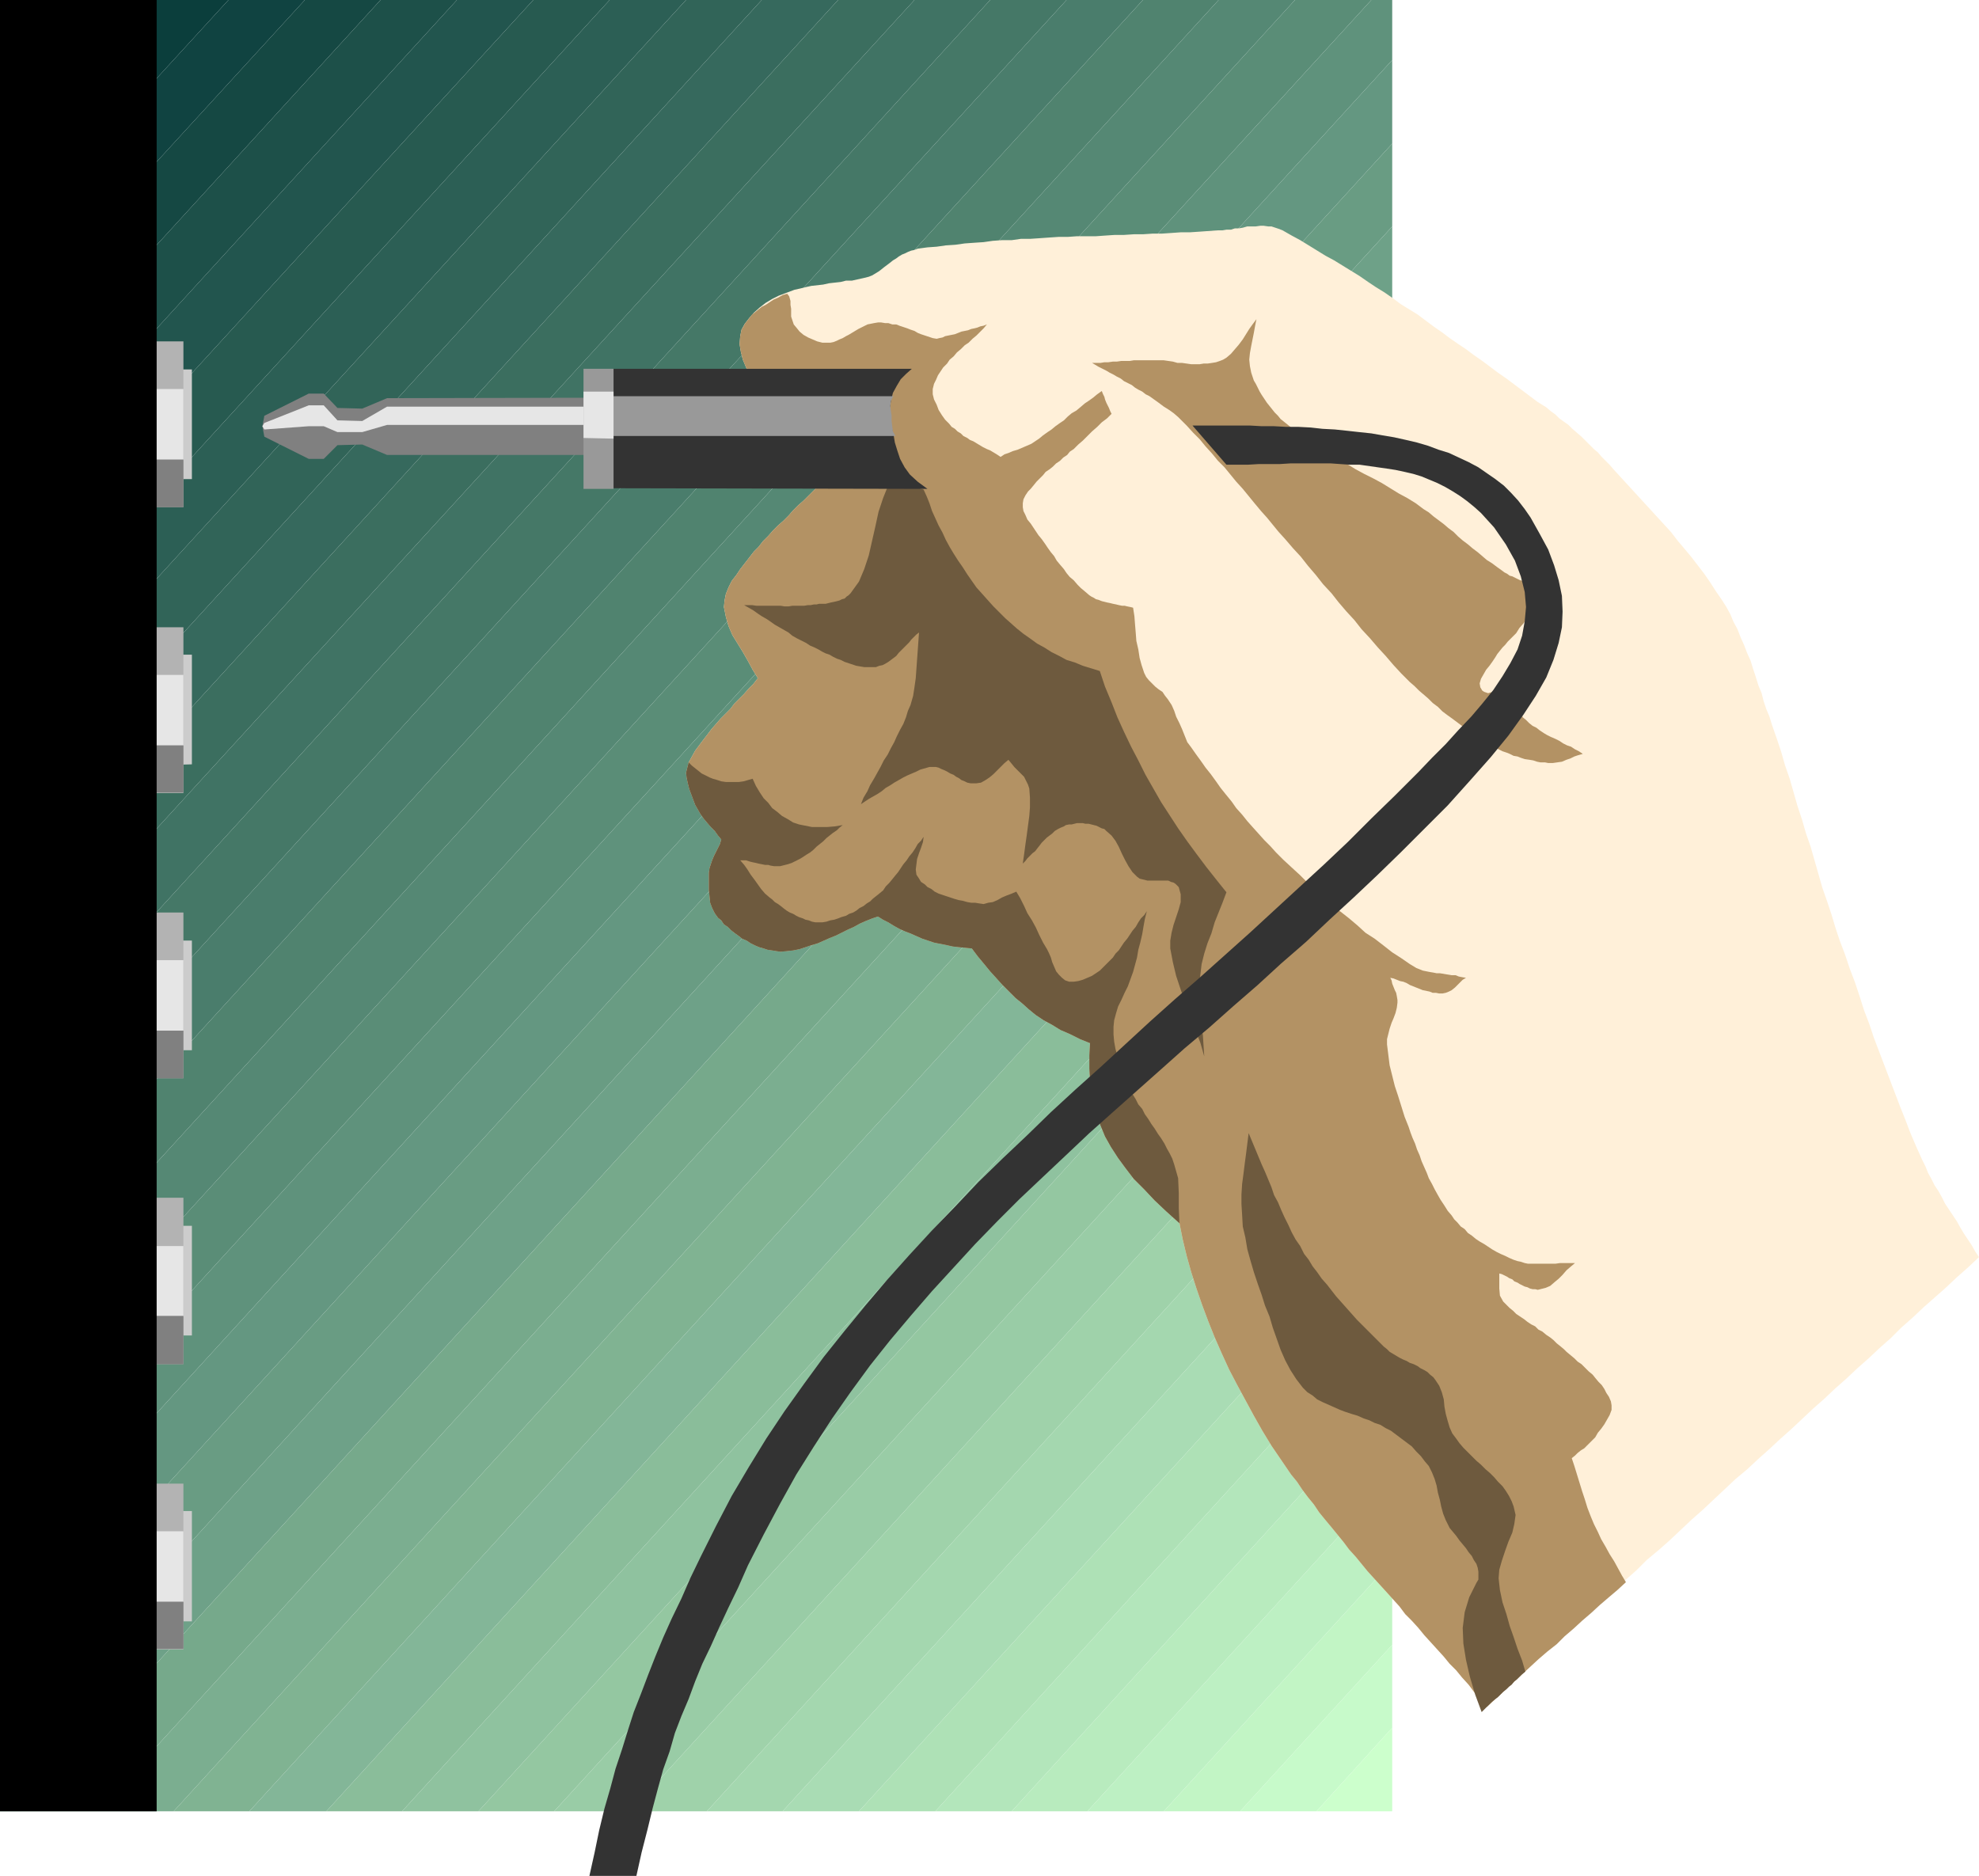
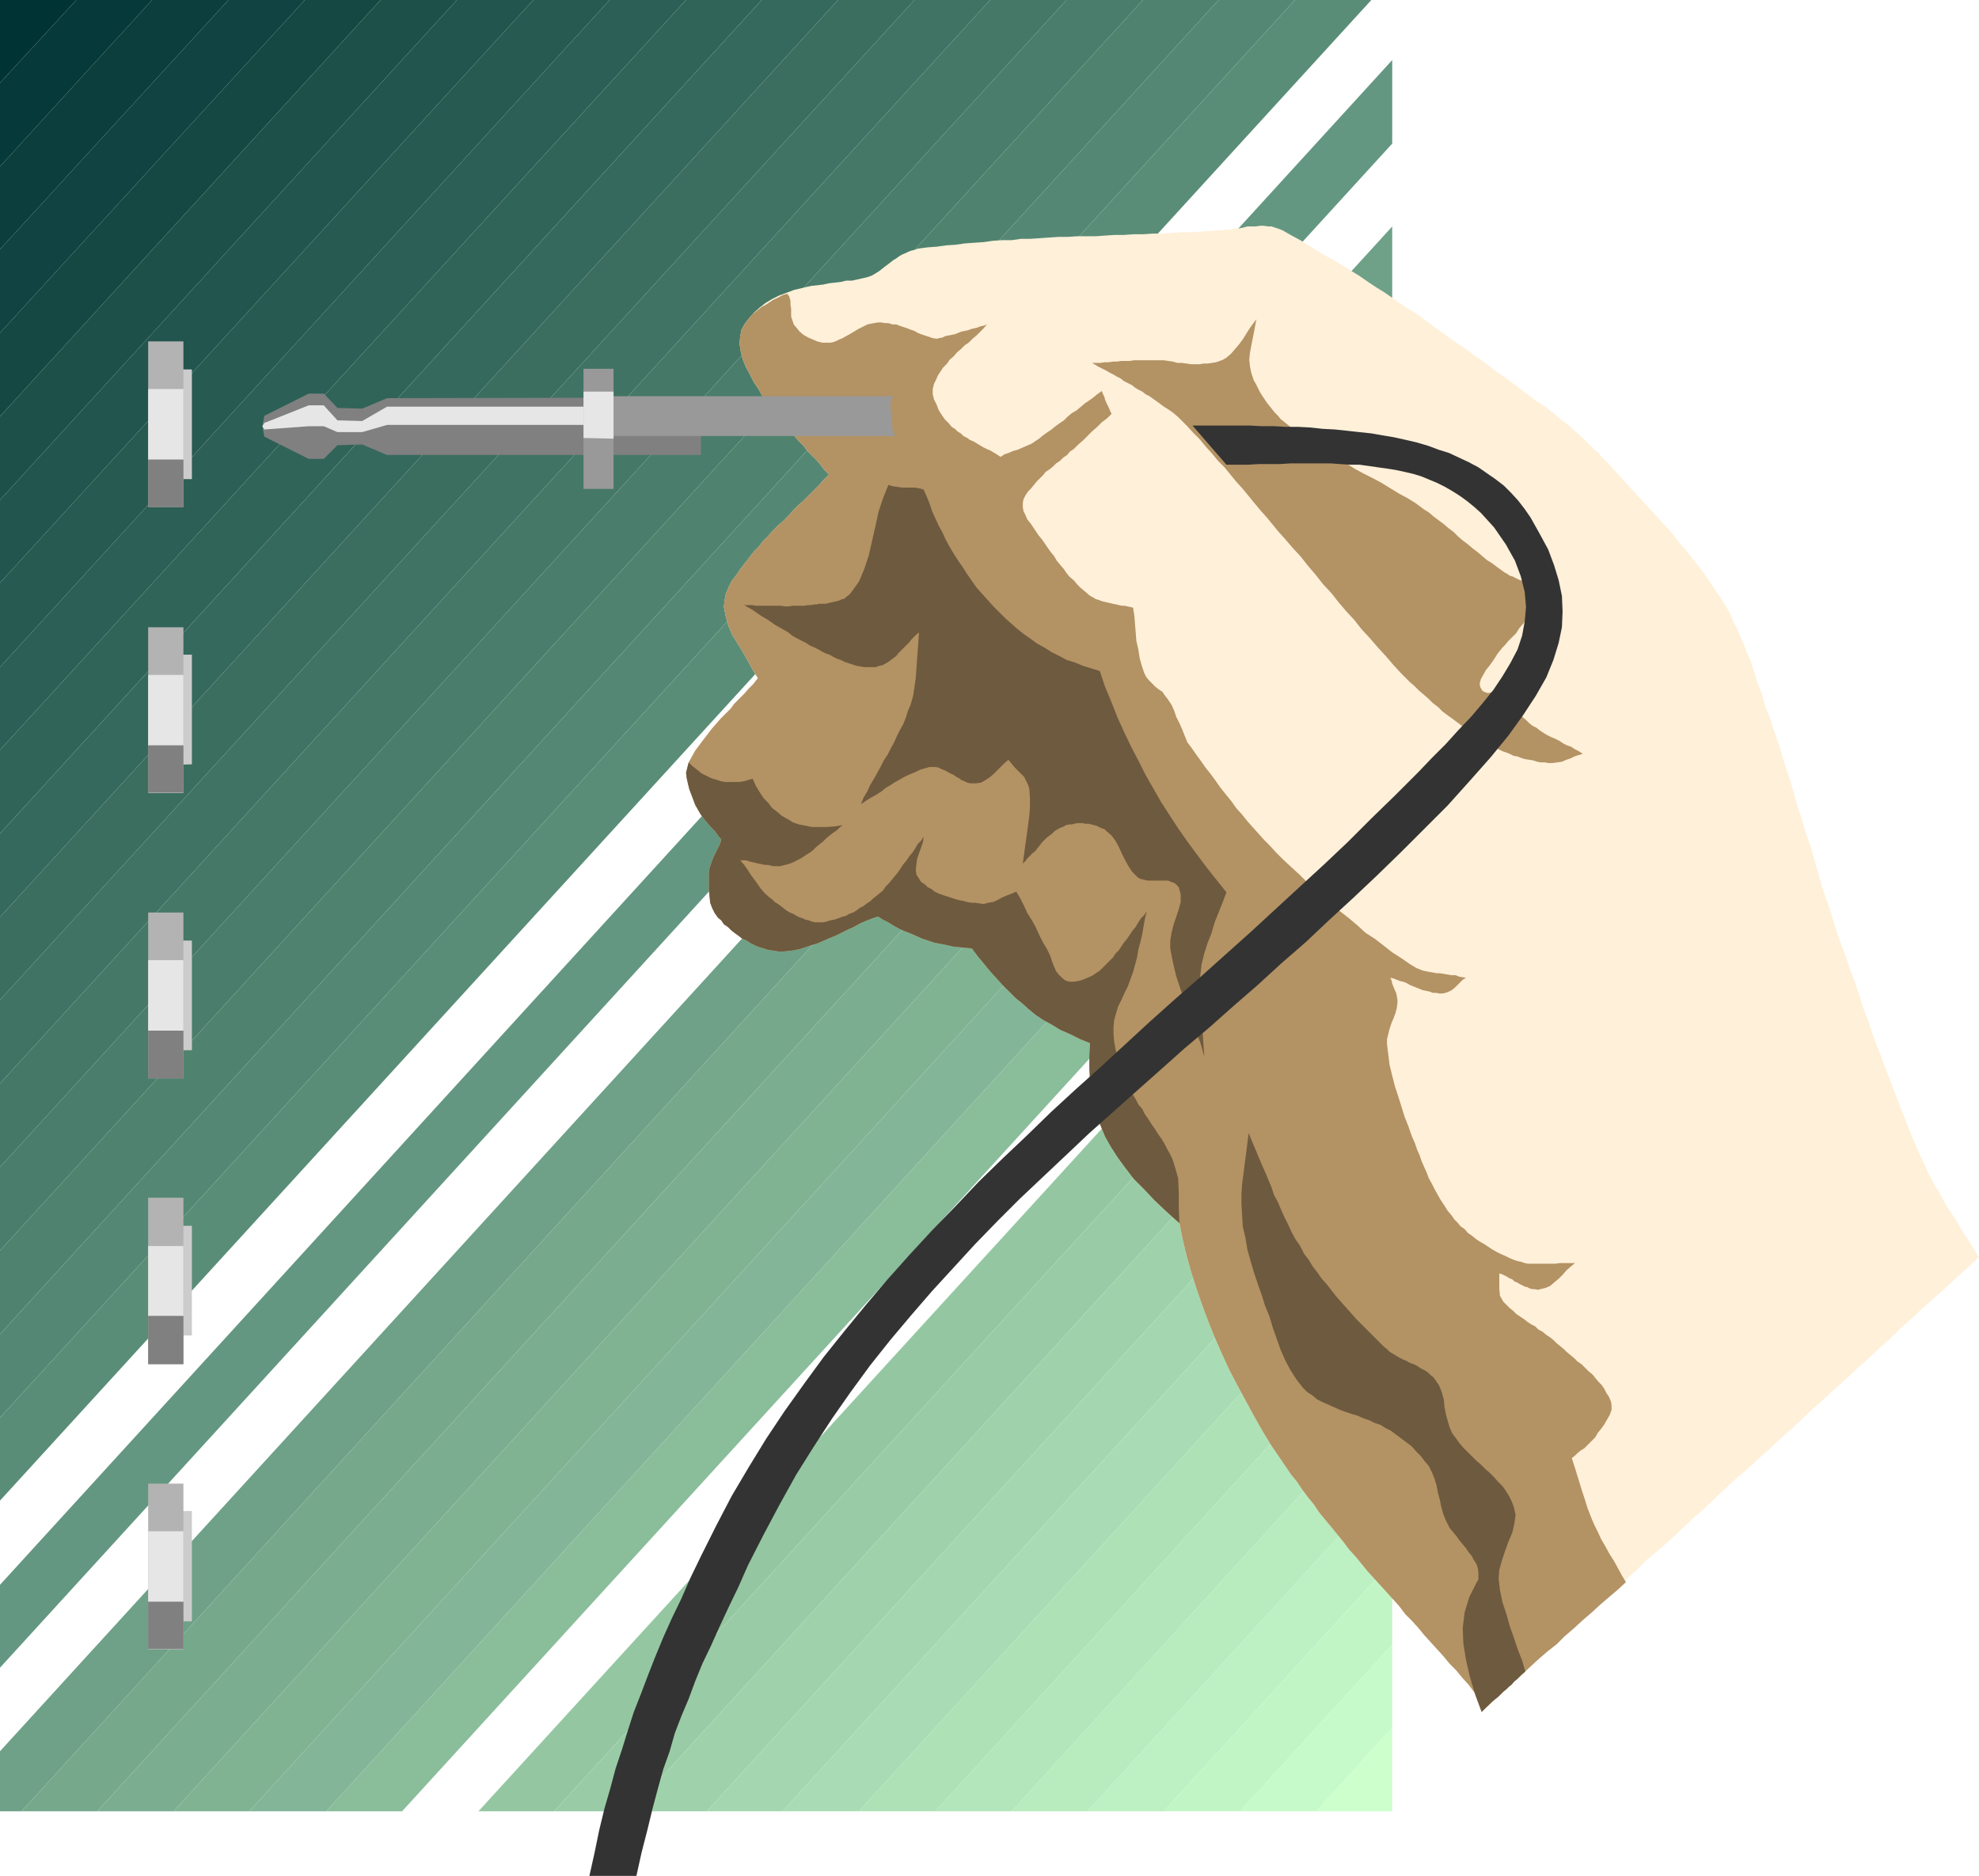
<svg xmlns="http://www.w3.org/2000/svg" xmlns:ns1="http://sodipodi.sourceforge.net/DTD/sodipodi-0.dtd" xmlns:ns2="http://www.inkscape.org/namespaces/inkscape" version="1.0" width="129.638mm" height="122.892mm" id="svg74" ns1:docname="Probe 1.wmf">
  <ns1:namedview id="namedview74" pagecolor="#ffffff" bordercolor="#000000" borderopacity="0.25" ns2:showpageshadow="2" ns2:pageopacity="0.0" ns2:pagecheckerboard="0" ns2:deskcolor="#d1d1d1" ns2:document-units="mm" />
  <defs id="defs1">
    <pattern id="WMFhbasepattern" patternUnits="userSpaceOnUse" width="6" height="6" x="0" y="0" />
  </defs>
  <path style="fill:#003333;fill-opacity:1;fill-rule:evenodd;stroke:none" d="M 18.907,0 H 0 V 20.525 L 18.907,0 Z" id="path1" />
  <path style="fill:#063939;fill-opacity:1;fill-rule:evenodd;stroke:none" d="M 18.907,0 H 37.653 L 0,41.211 V 20.525 L 18.907,0 Z" id="path2" />
  <path style="fill:#0b3e3c;fill-opacity:1;fill-rule:evenodd;stroke:none" d="M 37.653,0 H 56.56 L 0,61.736 V 41.211 L 37.653,0 Z" id="path3" />
  <path style="fill:#104341;fill-opacity:1;fill-rule:evenodd;stroke:none" d="M 56.56,0 H 75.467 L 0,82.422 V 61.736 Z" id="path4" />
  <path style="fill:#154843;fill-opacity:1;fill-rule:evenodd;stroke:none" d="M 75.467,0 H 94.213 L 0,103.108 V 82.422 L 75.467,0 Z" id="path5" />
  <path style="fill:#1d5049;fill-opacity:1;fill-rule:evenodd;stroke:none" d="M 94.213,0 H 113.12 L 0,123.795 v -20.686 L 94.213,0 Z" id="path6" />
  <path style="fill:#22554e;fill-opacity:1;fill-rule:evenodd;stroke:none" d="m 113.12,0 h 18.907 L 0,144.319 v -20.525 z" id="path7" />
  <path style="fill:#275a50;fill-opacity:1;fill-rule:evenodd;stroke:none" d="m 132.027,0 h 18.907 L 0,165.167 V 144.319 L 132.027,0 Z" id="path8" />
  <path style="fill:#2c5f55;fill-opacity:1;fill-rule:evenodd;stroke:none" d="m 150.934,0 h 18.907 L 0,185.692 v -20.525 z" id="path9" />
  <path style="fill:#316458;fill-opacity:1;fill-rule:evenodd;stroke:none" d="m 169.68,0 h 18.907 L 0,206.378 v -20.686 L 169.841,0 v 0 z" id="path10" />
  <path style="fill:#36695d;fill-opacity:1;fill-rule:evenodd;stroke:none" d="m 188.587,0 h 18.907 L 0,227.064 v -20.686 z" id="path11" />
  <path style="fill:#3b6e5f;fill-opacity:1;fill-rule:evenodd;stroke:none" d="m 207.494,0 h 18.907 L 0,247.589 V 227.064 L 207.494,0 Z" id="path12" />
  <path style="fill:#407364;fill-opacity:1;fill-rule:evenodd;stroke:none" d="m 226.24,0 h 18.907 L 0,268.275 v -20.686 L 226.401,0 v 0 z" id="path13" />
  <path style="fill:#457867;fill-opacity:1;fill-rule:evenodd;stroke:none" d="M 245.147,0 H 264.054 L 0,288.962 v -20.686 z" id="path14" />
  <path style="fill:#4a7d6c;fill-opacity:1;fill-rule:evenodd;stroke:none" d="m 264.054,0 h 18.907 L 0,309.648 v -20.686 z" id="path15" />
  <path style="fill:#50836f;fill-opacity:1;fill-rule:evenodd;stroke:none" d="m 282.961,0 h 18.746 L 0,330.334 v -20.686 L 282.961,0 Z" id="path16" />
  <path style="fill:#558874;fill-opacity:1;fill-rule:evenodd;stroke:none" d="m 301.707,0 h 18.907 L 0,351.021 v -20.686 z" id="path17" />
  <path style="fill:#5a8d77;fill-opacity:1;fill-rule:evenodd;stroke:none" d="m 320.614,0 h 18.907 L 0,371.545 V 351.021 L 320.614,0 Z" id="path18" />
-   <path style="fill:#5f927c;fill-opacity:1;fill-rule:evenodd;stroke:none" d="m 339.521,0 h 5.171 V 14.868 L 0,392.393 V 371.545 L 339.521,0 Z" id="path19" />
  <path style="fill:#649781;fill-opacity:1;fill-rule:evenodd;stroke:none" d="M 344.692,14.868 V 35.555 L 0,412.918 V 392.393 L 344.692,14.868 Z" id="path20" />
-   <path style="fill:#699c83;fill-opacity:1;fill-rule:evenodd;stroke:none" d="M 344.692,35.555 V 56.079 L 0,433.604 v -20.686 L 344.692,35.555 Z" id="path21" />
  <path style="fill:#6ea188;fill-opacity:1;fill-rule:evenodd;stroke:none" d="M 344.692,56.079 V 76.766 L 5.333,448.472 H 0 V 433.604 L 344.692,56.079 Z" id="path22" />
  <path style="fill:#76a98b;fill-opacity:1;fill-rule:evenodd;stroke:none" d="M 344.692,76.766 V 97.452 L 24.078,448.472 H 5.333 L 344.692,76.766 Z" id="path23" />
  <path style="fill:#7bae90;fill-opacity:1;fill-rule:evenodd;stroke:none" d="M 344.692,97.452 V 118.138 L 42.986,448.472 H 24.078 L 344.692,97.452 Z" id="path24" />
  <path style="fill:#80b392;fill-opacity:1;fill-rule:evenodd;stroke:none" d="m 344.692,118.138 v 20.525 L 61.731,448.472 H 42.986 L 344.692,118.138 Z" id="path25" />
  <path style="fill:#83b698;fill-opacity:1;fill-rule:evenodd;stroke:none" d="m 344.692,138.663 v 20.686 L 80.8,448.472 H 61.731 L 344.692,138.663 Z" id="path26" />
  <path style="fill:#8abd9a;fill-opacity:1;fill-rule:evenodd;stroke:none" d="m 344.692,159.349 v 20.686 L 99.545,448.472 H 80.8 L 344.692,159.349 Z" id="path27" />
-   <path style="fill:#8fc29f;fill-opacity:1;fill-rule:evenodd;stroke:none" d="m 344.692,180.035 v 20.686 L 118.453,448.472 H 99.545 L 344.692,180.035 Z" id="path28" />
  <path style="fill:#94c7a1;fill-opacity:1;fill-rule:evenodd;stroke:none" d="m 344.692,200.722 v 20.686 L 137.198,448.472 H 118.453 L 344.692,200.722 Z" id="path29" />
  <path style="fill:#99cca6;fill-opacity:1;fill-rule:evenodd;stroke:none" d="m 344.692,221.408 v 20.525 L 156.105,448.472 H 137.198 L 344.692,221.408 Z" id="path30" />
  <path style="fill:#9fd2aa;fill-opacity:1;fill-rule:evenodd;stroke:none" d="m 344.692,241.933 v 20.686 L 175.013,448.472 H 156.105 L 344.692,241.933 Z" id="path31" />
  <path style="fill:#a4d7af;fill-opacity:1;fill-rule:evenodd;stroke:none" d="m 344.692,262.619 v 20.686 L 193.758,448.472 H 175.013 L 344.692,262.619 Z" id="path32" />
  <path style="fill:#a9dcb4;fill-opacity:1;fill-rule:evenodd;stroke:none" d="m 344.692,283.305 v 20.686 L 212.665,448.472 H 193.758 L 344.692,283.305 Z" id="path33" />
  <path style="fill:#aee1b6;fill-opacity:1;fill-rule:evenodd;stroke:none" d="m 344.692,303.992 v 20.525 L 231.573,448.472 H 212.665 L 344.692,303.992 Z" id="path34" />
  <path style="fill:#b3e6bb;fill-opacity:1;fill-rule:evenodd;stroke:none" d="m 344.692,324.516 v 20.686 L 250.48,448.472 H 231.573 L 344.692,324.516 Z" id="path35" />
  <path style="fill:#b8ebbe;fill-opacity:1;fill-rule:evenodd;stroke:none" d="m 344.692,345.203 v 20.686 l -75.467,82.584 h -18.746 l 94.213,-103.27 z" id="path36" />
  <path style="fill:#bdf0c3;fill-opacity:1;fill-rule:evenodd;stroke:none" d="m 344.692,365.889 v 20.686 l -56.56,61.897 H 269.225 l 75.467,-82.584 z" id="path37" />
  <path style="fill:#c2f5c5;fill-opacity:1;fill-rule:evenodd;stroke:none" d="m 344.692,386.575 v 20.686 l -37.653,41.211 h -18.907 l 56.56,-61.897 z" id="path38" />
  <path style="fill:#c7faca;fill-opacity:1;fill-rule:evenodd;stroke:none" d="m 344.692,407.262 v 20.525 l -18.746,20.686 h -18.907 l 37.653,-41.211 z" id="path39" />
  <path style="fill:#ccffcc;fill-opacity:1;fill-rule:evenodd;stroke:none" d="m 344.692,427.786 v 20.686 h -18.746 l 18.746,-20.686 z" id="path40" />
  <path style="fill:#808080;fill-opacity:1;fill-rule:evenodd;stroke:none" d="m 173.558,98.422 -77.73,0.162 -6.141,2.586 -6.141,-0.162 -3.394,-3.555 h -3.717 l -10.989,5.495 -0.485,2.586 0.485,2.586 10.989,5.495 h 3.717 l 3.394,-3.394 6.141,-0.162 6.141,2.586 H 173.558 v -14.06 0 z" id="path41" />
  <path style="fill:#e6e6e6;fill-opacity:1;fill-rule:evenodd;stroke:none" d="M 173.558,100.684 H 95.829 l -6.141,3.555 -6.141,-0.162 -3.394,-3.717 h -3.717 l -10.989,4.364 -0.485,0.808 0.485,0.808 10.989,-0.808 h 3.717 l 3.394,1.454 h 6.141 l 6.141,-1.778 H 173.558 v -4.525 z" id="path42" />
  <path style="fill:#fff0d9;fill-opacity:1;fill-rule:evenodd;stroke:none" d="m 402.384,391.262 -2.101,1.939 -2.262,2.101 -2.101,1.778 -2.101,2.101 -2.101,1.778 -2.262,2.101 -2.101,1.939 -2.101,1.939 -2.262,1.939 -2.101,1.939 -2.101,1.939 -2.101,1.939 -2.101,1.939 -2.101,1.939 -2.262,2.101 -2.101,1.939 -1.454,-1.939 -1.616,-1.616 -1.454,-1.939 -1.616,-1.778 -1.454,-1.778 -1.616,-1.616 -1.454,-1.778 -1.616,-1.778 -1.616,-1.778 -1.616,-1.778 -1.454,-1.778 -1.616,-1.778 -1.616,-1.616 -1.454,-1.939 -1.616,-1.778 -1.454,-1.616 -1.616,-1.778 -1.616,-1.778 -1.616,-1.778 -1.454,-1.778 -1.454,-1.778 -1.616,-1.778 -1.454,-1.939 -1.454,-1.778 -1.454,-1.778 -1.616,-1.939 -1.454,-1.778 -1.293,-1.939 -1.454,-1.778 -1.454,-1.939 -1.293,-1.939 -1.454,-1.778 -2.424,-3.555 -2.424,-3.555 -2.262,-3.717 -2.101,-3.717 -2.101,-3.879 -2.101,-3.879 -1.939,-3.717 -1.778,-3.879 -1.778,-4.04 -1.616,-4.04 -1.454,-3.879 -1.454,-4.202 -1.293,-4.04 -1.131,-4.04 -0.97,-4.04 -0.808,-4.04 -3.232,-2.909 -2.909,-2.747 -2.586,-2.747 -2.586,-2.586 -2.101,-2.747 -1.778,-2.424 -1.778,-2.747 -1.454,-2.586 -1.131,-2.747 -0.97,-2.747 -0.646,-2.747 -0.646,-2.747 -0.323,-2.909 -0.162,-2.909 v -3.232 l 0.162,-3.071 -2.424,-0.97 -2.586,-1.293 -2.262,-0.97 -2.101,-1.293 -2.101,-1.131 -1.939,-1.293 -1.778,-1.455 -1.616,-1.454 -1.616,-1.293 -1.616,-1.616 -1.616,-1.616 -1.454,-1.616 -1.616,-1.778 -1.454,-1.778 -1.616,-1.939 -1.454,-1.939 -1.616,-0.162 -1.616,-0.162 -1.454,-0.162 -1.454,-0.323 -1.616,-0.323 -1.616,-0.323 -1.454,-0.485 -1.454,-0.485 -1.454,-0.646 -1.454,-0.646 -1.293,-0.485 -1.454,-0.646 -1.454,-0.808 -1.293,-0.808 -1.293,-0.646 -1.293,-0.808 -1.454,0.485 -1.616,0.646 -1.454,0.646 -1.454,0.808 -1.454,0.646 -1.616,0.808 -1.293,0.646 -1.616,0.646 -1.454,0.646 -1.454,0.646 -1.616,0.485 -1.454,0.485 -1.454,0.485 -1.616,0.323 -1.454,0.162 -1.616,0.162 -1.131,-0.162 -0.97,-0.162 -1.131,-0.162 -0.97,-0.323 -1.131,-0.323 -1.131,-0.485 -0.97,-0.485 -0.97,-0.646 -1.131,-0.485 -0.808,-0.646 -1.131,-0.808 -0.808,-0.646 -0.808,-0.808 -0.97,-0.646 -0.646,-0.97 -0.808,-0.646 -0.808,-1.131 -0.646,-1.293 -0.485,-1.293 -0.162,-1.616 -0.162,-1.455 v -1.454 -1.455 -1.455 l 0.162,-1.131 0.323,-0.97 0.323,-0.97 0.485,-1.131 0.485,-0.97 0.485,-0.97 0.485,-0.97 0.323,-1.131 -0.808,-0.97 -0.808,-1.131 -0.97,-0.97 -0.97,-1.131 -0.808,-0.97 -0.808,-1.131 -0.646,-1.131 -0.646,-1.131 -0.485,-1.293 -0.485,-1.293 -0.485,-1.293 -0.323,-1.293 -0.323,-1.454 -0.162,-1.293 0.323,-1.293 0.323,-1.293 0.808,-1.455 0.808,-1.454 0.97,-1.293 0.97,-1.293 1.131,-1.455 0.97,-1.293 1.131,-1.293 1.131,-1.293 1.131,-1.131 1.293,-1.293 0.97,-1.293 1.293,-1.293 1.131,-1.131 1.131,-1.293 1.131,-1.131 1.131,-1.454 -1.293,-2.101 -1.131,-2.101 -1.293,-2.263 -1.293,-2.101 -1.293,-2.101 -0.97,-2.263 -0.646,-2.263 -0.485,-2.424 0.162,-1.616 0.323,-1.616 0.646,-1.616 0.808,-1.616 1.131,-1.454 0.97,-1.455 1.131,-1.455 1.131,-1.454 1.131,-1.455 1.131,-1.131 1.131,-1.454 1.293,-1.293 1.131,-1.293 1.293,-1.293 1.293,-1.131 1.293,-1.293 1.131,-1.293 1.293,-1.293 1.293,-1.131 1.293,-1.293 1.293,-1.293 1.293,-1.293 1.131,-1.293 1.293,-1.293 -1.131,-1.131 -0.97,-1.293 -0.97,-1.131 -1.131,-1.131 -1.131,-1.131 -0.97,-1.293 -1.131,-1.131 -1.131,-1.293 -0.97,-1.131 -0.97,-1.131 -1.131,-1.293 -0.97,-1.293 -0.97,-1.131 -0.97,-1.293 -0.97,-1.293 -0.97,-1.293 -0.97,-1.778 -1.131,-1.616 -0.97,-1.939 -0.97,-1.778 -0.808,-1.939 -0.485,-1.939 -0.323,-1.939 0.162,-1.939 0.323,-1.616 0.808,-1.455 1.131,-1.455 1.131,-1.293 1.454,-1.293 1.454,-1.131 1.616,-0.97 1.616,-0.808 1.293,-0.485 1.293,-0.485 1.293,-0.485 1.454,-0.323 1.293,-0.323 1.454,-0.323 1.454,-0.162 1.454,-0.162 1.454,-0.323 1.454,-0.162 1.454,-0.162 1.293,-0.323 h 1.454 l 1.454,-0.323 1.454,-0.323 1.293,-0.323 0.808,-0.323 0.808,-0.485 0.808,-0.485 0.646,-0.485 0.808,-0.646 0.646,-0.485 0.646,-0.485 0.808,-0.646 0.808,-0.485 0.646,-0.485 0.808,-0.485 0.808,-0.323 0.646,-0.323 0.808,-0.323 0.808,-0.162 0.808,-0.323 2.424,-0.323 2.262,-0.162 2.262,-0.323 2.424,-0.162 2.262,-0.323 2.262,-0.162 2.424,-0.162 2.262,-0.323 2.262,-0.162 h 2.424 l 2.262,-0.323 h 2.262 l 2.424,-0.162 2.262,-0.162 2.424,-0.162 h 2.262 l 2.262,-0.162 h 2.424 2.262 l 2.262,-0.162 2.424,-0.162 h 2.262 l 2.424,-0.162 h 2.262 l 2.424,-0.162 h 2.262 l 2.424,-0.162 2.262,-0.162 h 2.262 l 2.424,-0.162 2.262,-0.162 2.262,-0.162 h 1.131 l 0.97,-0.162 h 1.131 l 0.97,-0.323 h 0.97 l 0.97,-0.162 1.131,-0.323 h 1.131 0.97 l 1.131,-0.162 h 0.808 l 1.131,0.162 h 0.808 l 0.97,0.323 0.97,0.323 0.808,0.323 2.262,1.293 2.101,1.131 2.101,1.293 2.101,1.293 2.101,1.293 2.101,1.131 2.101,1.293 2.101,1.293 2.101,1.293 2.101,1.455 1.939,1.293 2.101,1.293 2.101,1.455 1.939,1.455 2.101,1.293 2.101,1.293 1.939,1.455 1.939,1.455 2.101,1.455 1.939,1.455 2.101,1.455 1.939,1.293 1.939,1.455 2.101,1.455 1.939,1.455 1.939,1.455 2.101,1.455 1.939,1.455 1.939,1.455 1.939,1.455 1.939,1.455 2.101,1.293 1.131,0.97 1.131,0.808 0.97,0.97 1.131,0.808 1.131,0.808 0.97,0.97 1.131,0.97 1.131,0.97 0.97,0.97 0.97,0.97 1.131,1.131 0.97,0.808 0.97,1.131 0.97,0.97 0.97,0.97 0.97,1.131 1.778,1.939 1.778,1.939 1.778,1.939 1.778,1.939 1.778,1.939 1.778,1.939 1.778,1.939 1.778,1.939 1.616,2.101 1.778,2.101 1.616,1.939 1.616,2.101 1.616,2.101 1.454,2.101 1.454,2.263 1.454,2.101 1.131,1.778 0.97,1.778 0.808,1.939 0.97,1.778 0.808,2.101 0.808,1.778 0.808,2.101 0.808,1.778 0.646,2.101 0.646,1.939 0.646,2.101 0.808,1.939 0.485,1.939 0.646,1.939 0.808,1.939 0.646,2.101 1.131,3.232 1.131,3.394 0.97,3.394 1.131,3.232 0.97,3.394 0.97,3.394 1.131,3.394 0.97,3.394 1.131,3.232 0.97,3.394 0.97,3.394 0.97,3.394 1.131,3.232 1.131,3.394 0.97,3.232 1.131,3.394 1.293,3.394 1.131,3.394 1.293,3.394 1.131,3.394 1.131,3.555 1.293,3.394 1.131,3.394 1.293,3.394 1.293,3.394 1.293,3.394 1.293,3.394 1.293,3.394 1.293,3.232 1.293,3.394 1.454,3.394 1.454,3.232 0.808,1.616 0.646,1.616 0.808,1.455 0.808,1.616 0.97,1.455 0.808,1.454 0.808,1.616 0.97,1.455 0.97,1.454 0.97,1.455 0.808,1.454 0.97,1.616 0.97,1.455 0.97,1.454 0.808,1.455 0.97,1.454 -2.747,2.586 -2.747,2.424 -2.747,2.586 -2.747,2.424 -2.747,2.424 -2.747,2.586 -2.747,2.424 -2.586,2.586 -2.747,2.424 -2.747,2.586 -2.747,2.424 -2.747,2.586 -2.747,2.424 -2.747,2.586 -2.747,2.424 -2.747,2.586 -2.586,2.424 -2.909,2.586 -2.586,2.424 -2.909,2.586 -2.586,2.424 -2.909,2.424 -2.747,2.586 -2.586,2.424 -2.747,2.586 -2.747,2.424 -2.747,2.586 -2.747,2.586 -2.747,2.424 -2.909,2.424 -2.586,2.586 -2.747,2.424 z" id="path43" />
  <path style="fill:#b39264;fill-opacity:1;fill-rule:evenodd;stroke:none" d="m 402.545,391.747 -2.101,1.939 -2.101,1.778 -2.262,1.939 -2.101,1.939 -2.262,1.939 -2.101,1.939 -2.262,1.939 -1.939,1.939 -2.262,1.778 -2.262,1.939 -2.101,1.939 -2.101,1.939 -2.101,1.939 -2.101,1.939 -2.262,2.101 -2.101,1.939 -1.454,-1.939 -1.616,-1.616 -1.454,-1.939 -1.616,-1.778 -1.454,-1.778 -1.616,-1.616 -1.454,-1.778 -1.616,-1.778 -1.616,-1.778 -1.616,-1.778 -1.454,-1.778 -1.616,-1.778 -1.616,-1.616 -1.454,-1.939 -1.616,-1.778 -1.454,-1.616 -1.616,-1.778 -1.616,-1.778 -1.616,-1.778 -1.454,-1.778 -1.454,-1.778 -1.616,-1.778 -1.454,-1.939 -1.454,-1.778 -1.454,-1.778 -1.616,-1.939 -1.454,-1.778 -1.293,-1.939 -1.454,-1.778 -1.454,-1.939 -1.293,-1.939 -1.454,-1.778 -2.424,-3.555 -2.424,-3.555 -2.262,-3.717 -2.101,-3.717 -2.101,-3.879 -2.101,-3.879 -1.939,-3.717 -1.778,-3.879 -1.778,-4.04 -1.616,-4.04 -1.454,-3.879 -1.454,-4.202 -1.293,-4.04 -1.131,-4.04 -0.97,-4.04 -0.808,-4.04 -3.232,-2.909 -2.909,-2.747 -2.586,-2.747 -2.586,-2.586 -2.101,-2.747 -1.778,-2.424 -1.778,-2.747 -1.454,-2.586 -1.131,-2.747 -0.97,-2.747 -0.646,-2.747 -0.646,-2.747 -0.323,-2.909 -0.162,-2.909 v -3.232 l 0.162,-3.071 -2.424,-0.97 -2.586,-1.293 -2.262,-0.97 -2.101,-1.293 -2.101,-1.131 -1.939,-1.293 -1.778,-1.455 -1.616,-1.454 -1.616,-1.293 -1.616,-1.616 -1.616,-1.616 -1.454,-1.616 -1.616,-1.778 -1.454,-1.778 -1.616,-1.939 -1.454,-1.939 -1.616,-0.162 -1.616,-0.162 -1.454,-0.162 -1.454,-0.323 -1.616,-0.323 -1.616,-0.323 -1.454,-0.485 -1.454,-0.485 -1.454,-0.646 -1.454,-0.646 -1.293,-0.485 -1.454,-0.646 -1.454,-0.808 -1.293,-0.808 -1.293,-0.646 -1.293,-0.808 -1.454,0.485 -1.616,0.646 -1.454,0.646 -1.454,0.808 -1.454,0.646 -1.616,0.808 -1.293,0.646 -1.616,0.646 -1.454,0.646 -1.454,0.646 -1.616,0.485 -1.454,0.485 -1.454,0.485 -1.616,0.323 -1.454,0.162 -1.616,0.162 -1.131,-0.162 -0.97,-0.162 -1.131,-0.162 -0.97,-0.323 -1.131,-0.323 -1.131,-0.485 -0.97,-0.485 -0.97,-0.646 -1.131,-0.485 -0.808,-0.646 -1.131,-0.808 -0.808,-0.646 -0.808,-0.808 -0.97,-0.646 -0.646,-0.97 -0.808,-0.646 -0.808,-1.131 -0.646,-1.293 -0.485,-1.293 -0.162,-1.616 -0.162,-1.455 v -1.454 -1.455 -1.455 l 0.162,-1.131 0.323,-0.97 0.323,-0.97 0.485,-1.131 0.485,-0.97 0.485,-0.97 0.485,-0.97 0.323,-1.131 -0.808,-0.97 -0.808,-1.131 -0.97,-0.97 -0.97,-1.131 -0.808,-0.97 -0.808,-1.131 -0.646,-1.131 -0.646,-1.131 -0.485,-1.293 -0.485,-1.293 -0.485,-1.293 -0.323,-1.293 -0.323,-1.454 -0.162,-1.293 0.323,-1.293 0.323,-1.293 0.808,-1.455 0.808,-1.454 0.97,-1.293 0.97,-1.293 1.131,-1.455 0.97,-1.293 1.131,-1.293 1.131,-1.293 1.131,-1.131 1.293,-1.293 0.97,-1.293 1.293,-1.293 1.131,-1.131 1.131,-1.293 1.131,-1.131 1.131,-1.454 -1.293,-2.101 -1.131,-2.101 -1.293,-2.263 -1.293,-2.101 -1.293,-2.101 -0.97,-2.263 -0.646,-2.263 -0.485,-2.424 0.162,-1.616 0.323,-1.616 0.646,-1.616 0.808,-1.616 1.131,-1.454 0.97,-1.455 1.131,-1.455 1.131,-1.454 1.131,-1.455 1.131,-1.131 1.131,-1.454 1.293,-1.293 1.131,-1.293 1.293,-1.293 1.293,-1.131 1.293,-1.293 1.131,-1.293 1.293,-1.293 1.293,-1.131 1.293,-1.293 1.293,-1.293 1.293,-1.293 1.131,-1.293 1.293,-1.293 -1.131,-1.131 -0.97,-1.293 -0.97,-1.131 -1.131,-1.131 -1.131,-1.131 -0.97,-1.293 -1.131,-1.131 -1.131,-1.293 -0.97,-1.131 -0.97,-1.131 -1.131,-1.293 -0.97,-1.293 -0.97,-1.131 -0.97,-1.293 -0.97,-1.293 -0.97,-1.293 -0.97,-1.778 -1.131,-1.616 -0.97,-1.939 -0.97,-1.778 -0.808,-1.939 -0.485,-1.939 -0.323,-1.939 0.162,-1.939 0.162,-0.808 0.162,-0.808 0.485,-0.808 0.323,-0.646 0.646,-0.808 0.646,-0.808 0.485,-0.646 0.808,-0.646 0.808,-0.646 0.808,-0.646 0.97,-0.485 0.97,-0.646 0.97,-0.646 1.131,-0.485 1.131,-0.646 1.131,-0.323 0.485,0.646 0.323,1.131 v 0.97 l 0.162,0.97 v 0.97 0.97 l 0.323,0.97 0.323,0.97 0.808,0.97 0.646,0.808 0.97,0.808 1.131,0.646 1.131,0.485 1.131,0.485 1.293,0.323 h 1.131 0.808 l 0.808,-0.162 0.808,-0.323 0.646,-0.323 0.808,-0.323 0.808,-0.485 0.646,-0.323 0.808,-0.485 0.808,-0.485 0.808,-0.485 0.646,-0.323 0.97,-0.485 0.646,-0.323 0.808,-0.162 0.808,-0.162 0.97,-0.162 h 0.808 l 0.97,0.162 h 0.808 l 0.97,0.323 h 0.97 l 0.808,0.323 0.97,0.323 0.97,0.323 0.808,0.323 0.97,0.323 0.808,0.485 0.808,0.323 0.97,0.323 0.97,0.323 0.97,0.323 0.97,0.162 0.646,-0.162 0.808,-0.162 0.646,-0.323 0.808,-0.162 0.808,-0.162 0.808,-0.162 0.808,-0.323 0.808,-0.323 0.808,-0.162 0.808,-0.162 0.808,-0.323 0.808,-0.162 0.646,-0.162 0.808,-0.323 0.808,-0.162 0.808,-0.323 -0.808,0.97 -0.97,0.97 -0.808,0.808 -0.97,0.808 -0.97,0.97 -0.97,0.646 -0.97,0.97 -0.97,0.808 -0.808,0.97 -0.97,0.808 -0.646,0.97 -0.97,0.97 -0.646,0.97 -0.646,0.97 -0.485,1.131 -0.485,0.97 -0.323,1.293 v 1.293 l 0.323,1.293 0.646,1.293 0.485,1.293 0.808,1.293 0.808,1.131 0.97,0.97 0.646,0.808 0.808,0.485 0.646,0.646 0.808,0.485 0.646,0.646 0.97,0.485 0.646,0.485 0.808,0.323 0.808,0.485 0.808,0.485 0.808,0.485 0.97,0.485 0.808,0.323 0.808,0.485 0.808,0.485 0.97,0.646 0.97,-0.646 0.97,-0.323 1.131,-0.485 1.131,-0.323 1.131,-0.485 1.131,-0.485 1.131,-0.485 0.97,-0.646 0.97,-0.646 0.97,-0.808 1.131,-0.808 0.97,-0.646 0.97,-0.808 1.131,-0.808 0.97,-0.646 0.97,-0.97 0.97,-0.808 1.131,-0.646 0.97,-0.808 1.131,-0.97 0.97,-0.646 1.131,-0.808 0.97,-0.808 1.131,-0.808 0.323,0.808 0.323,0.646 0.162,0.646 0.323,0.808 0.323,0.646 0.323,0.646 0.323,0.808 0.323,0.646 -1.131,1.131 -1.293,0.97 -1.131,1.131 -1.293,1.131 -1.131,1.131 -1.131,1.131 -1.131,0.97 -1.131,1.131 -0.97,0.646 -0.646,0.808 -0.97,0.646 -0.808,0.808 -0.97,0.646 -0.808,0.808 -0.808,0.646 -0.97,0.646 -0.646,0.808 -0.808,0.808 -0.808,0.808 -0.646,0.808 -0.808,0.97 -0.646,0.646 -0.646,0.97 -0.485,0.97 -0.162,0.97 v 0.97 l 0.162,0.97 0.485,0.97 0.485,1.131 0.808,0.97 0.646,0.97 0.646,0.97 0.646,0.97 0.808,0.97 0.808,1.131 0.646,0.97 0.808,1.131 0.808,0.97 0.646,1.131 0.808,0.97 0.97,1.131 0.646,0.97 0.808,0.97 0.97,0.808 0.97,1.131 0.808,0.808 0.97,0.808 1.131,0.97 0.485,0.323 0.646,0.323 0.485,0.323 0.646,0.162 0.808,0.323 0.646,0.162 0.646,0.162 0.808,0.162 0.646,0.162 0.808,0.162 0.646,0.162 0.808,0.162 h 0.646 l 0.646,0.162 0.808,0.162 0.646,0.162 0.323,2.101 0.162,2.101 0.162,1.939 0.162,2.101 0.485,2.101 0.323,2.101 0.485,1.778 0.646,1.939 0.485,0.97 0.646,0.808 0.808,0.808 0.808,0.808 0.808,0.646 0.97,0.646 0.646,0.97 0.646,0.808 0.97,1.455 0.646,1.454 0.485,1.455 0.808,1.616 0.646,1.455 0.646,1.616 0.646,1.616 0.97,1.293 1.131,1.616 1.293,1.778 1.131,1.616 1.293,1.616 1.293,1.778 1.131,1.616 1.293,1.616 1.454,1.778 1.131,1.616 1.454,1.616 1.293,1.616 1.293,1.455 1.454,1.616 1.454,1.616 1.454,1.454 1.454,1.616 1.778,1.778 2.101,1.939 1.939,1.778 1.939,1.939 1.939,1.778 2.101,1.778 1.939,1.778 2.101,1.778 2.262,1.778 2.101,1.778 1.939,1.778 2.262,1.455 2.101,1.616 2.262,1.778 2.262,1.455 2.101,1.454 0.808,0.485 0.808,0.485 0.808,0.323 0.808,0.323 0.808,0.162 0.808,0.162 0.97,0.162 0.808,0.162 h 0.808 l 0.97,0.162 0.97,0.162 0.97,0.162 h 0.97 l 0.808,0.323 0.808,0.162 0.97,0.162 -0.808,0.485 -0.646,0.646 -0.646,0.646 -0.646,0.646 -0.808,0.646 -0.646,0.323 -0.808,0.323 -0.808,0.162 h -0.808 l -0.808,-0.162 h -0.808 l -0.808,-0.323 -0.808,-0.162 -0.808,-0.162 -0.808,-0.323 -0.808,-0.323 -0.808,-0.323 -0.808,-0.323 -0.808,-0.485 -0.808,-0.323 -0.808,-0.162 -0.808,-0.323 -0.808,-0.323 -0.808,-0.162 0.323,0.646 0.162,0.808 0.323,0.808 0.323,0.808 0.323,0.646 0.162,0.808 0.162,0.97 v 0.646 l -0.162,1.293 -0.323,1.293 -0.485,1.293 -0.485,1.131 -0.485,1.454 -0.323,1.293 -0.323,1.293 v 1.293 l 0.323,2.586 0.323,2.586 0.646,2.586 0.646,2.586 0.808,2.424 0.808,2.586 0.808,2.586 0.97,2.424 0.485,1.455 0.485,1.293 0.646,1.454 0.485,1.455 0.646,1.454 0.485,1.455 0.646,1.455 0.646,1.454 0.485,1.293 0.808,1.455 0.646,1.293 0.808,1.455 0.646,1.131 0.97,1.455 0.808,1.293 0.97,1.131 0.646,0.97 0.808,0.808 0.808,0.97 0.97,0.646 0.808,0.97 0.97,0.646 0.97,0.808 0.97,0.646 1.131,0.646 0.97,0.646 0.97,0.646 1.131,0.646 0.97,0.485 1.131,0.485 0.97,0.485 1.131,0.485 0.97,0.323 0.808,0.162 0.97,0.323 0.808,0.162 h 0.97 0.97 0.97 1.131 0.808 0.97 0.97 l 1.131,-0.162 h 0.97 0.808 0.97 0.97 l -0.97,0.808 -1.131,0.97 -0.97,1.131 -0.97,0.97 -0.97,0.808 -1.131,0.97 -1.131,0.485 -1.293,0.323 -0.646,0.162 -0.646,-0.162 h -0.646 l -0.646,-0.162 -0.646,-0.323 -0.646,-0.162 -0.646,-0.323 -0.646,-0.323 -0.485,-0.323 -0.808,-0.323 -0.485,-0.485 -0.808,-0.323 -0.485,-0.323 -0.646,-0.323 -0.646,-0.323 -0.646,-0.162 v 1.778 1.939 l 0.162,1.778 0.808,1.455 0.808,0.808 0.808,0.808 0.808,0.646 0.808,0.808 0.97,0.646 0.97,0.646 0.808,0.646 0.97,0.646 0.97,0.485 0.808,0.808 0.97,0.485 0.97,0.808 0.97,0.646 0.808,0.646 0.808,0.808 0.808,0.646 0.97,0.808 0.646,0.646 0.97,0.808 0.97,0.808 0.808,0.808 0.97,0.646 0.97,0.97 0.808,0.808 0.97,0.808 0.646,0.808 0.808,0.97 0.808,0.808 0.646,0.97 0.485,0.97 0.646,0.97 0.485,1.131 0.162,0.97 v 1.131 l -0.485,1.293 -0.646,1.131 -0.646,1.131 -0.808,1.131 -0.808,0.97 -0.646,1.131 -0.646,0.646 -0.646,0.646 -0.646,0.646 -0.808,0.808 -0.808,0.485 -0.808,0.646 -0.646,0.646 -0.808,0.646 0.646,1.939 0.646,2.101 0.646,2.101 0.646,2.101 0.646,1.939 0.646,2.101 0.808,2.101 0.808,1.939 0.97,1.939 0.808,1.778 1.131,1.939 0.97,1.778 1.131,1.778 0.97,1.778 0.97,1.778 0.97,1.616 z" id="path44" />
  <path style="fill:#6e5a3e;fill-opacity:1;fill-rule:evenodd;stroke:none" d="m 292.011,302.86 -0.162,-3.717 v -3.717 l -0.162,-3.717 -0.97,-3.394 -0.485,-1.455 -0.646,-1.293 -0.646,-1.131 -0.646,-1.293 -0.808,-1.293 -0.808,-1.131 -0.808,-1.293 -0.808,-1.131 -0.808,-1.293 -0.808,-1.131 -0.646,-1.293 -0.97,-1.131 -0.646,-1.293 -0.808,-1.293 -0.646,-1.293 -0.646,-1.293 -0.646,-1.616 -0.646,-1.778 -0.646,-1.616 -0.485,-1.778 -0.485,-1.778 -0.323,-1.778 -0.162,-1.778 v -1.939 l 0.162,-1.616 0.485,-1.778 0.485,-1.616 0.808,-1.616 0.808,-1.778 0.808,-1.616 0.646,-1.778 0.646,-1.778 0.485,-1.778 0.485,-1.778 0.323,-1.939 0.485,-1.778 0.485,-2.101 0.323,-1.939 0.323,-1.778 0.485,-1.939 -0.646,0.97 -0.808,0.808 -0.646,0.97 -0.646,1.131 -0.808,0.97 -0.646,0.97 -0.646,0.97 -0.808,0.97 -0.646,0.97 -0.646,0.97 -0.808,0.808 -0.646,0.97 -0.808,0.808 -0.808,0.808 -0.808,0.808 -0.808,0.808 -0.97,0.646 -0.97,0.646 -1.131,0.485 -1.131,0.485 -1.131,0.323 -1.131,0.162 h -1.131 l -0.97,-0.323 -0.808,-0.646 -0.808,-0.808 -0.646,-0.808 -0.485,-1.131 -0.485,-1.131 -0.323,-1.131 -0.485,-1.131 -0.485,-0.97 -0.97,-1.616 -0.97,-1.939 -0.808,-1.778 -0.97,-1.778 -1.131,-1.778 -0.808,-1.778 -0.97,-1.939 -0.97,-1.616 -1.131,0.485 -1.293,0.485 -1.131,0.485 -1.131,0.646 -1.131,0.485 -1.131,0.162 -1.131,0.323 -1.131,-0.162 -0.97,-0.162 h -0.97 l -0.97,-0.162 -1.131,-0.323 -0.97,-0.162 -1.131,-0.323 -0.97,-0.323 -0.97,-0.323 -0.97,-0.323 -0.97,-0.323 -0.97,-0.485 -0.808,-0.646 -0.97,-0.485 -0.646,-0.646 -0.97,-0.646 -0.485,-0.808 -0.646,-0.97 -0.162,-1.293 0.162,-1.293 0.162,-1.293 0.485,-1.455 0.485,-1.293 0.485,-1.455 0.162,-1.293 -0.646,0.97 -0.808,0.808 -0.646,1.131 -0.646,0.97 -0.808,0.97 -0.646,0.97 -0.808,0.97 -0.646,0.97 -0.646,0.97 -0.808,0.97 -0.646,0.808 -0.808,0.97 -0.808,0.808 -0.646,0.97 -0.97,0.808 -0.808,0.646 -0.808,0.646 -0.646,0.646 -0.808,0.485 -0.808,0.646 -0.97,0.485 -0.808,0.646 -0.808,0.485 -0.97,0.323 -0.808,0.485 -1.131,0.323 -0.808,0.323 -0.97,0.323 -0.97,0.162 -0.97,0.323 -0.97,0.162 h -0.97 -0.808 l -0.808,-0.162 -0.808,-0.323 -0.808,-0.162 -0.646,-0.323 -0.97,-0.323 -0.646,-0.323 -0.808,-0.485 -0.808,-0.323 -0.808,-0.485 -0.646,-0.485 -0.808,-0.646 -0.646,-0.485 -0.808,-0.485 -0.646,-0.646 -0.646,-0.485 -1.131,-0.97 -0.97,-1.131 -0.808,-1.131 -0.808,-1.131 -0.97,-1.293 -0.808,-1.293 -0.808,-1.131 -0.97,-1.131 h 0.808 0.646 l 0.97,0.323 0.646,0.162 0.808,0.162 0.646,0.162 0.808,0.162 0.808,0.162 h 0.808 l 0.485,0.162 0.97,0.162 h 0.646 0.808 l 0.646,-0.162 0.646,-0.162 0.646,-0.162 0.97,-0.323 0.97,-0.485 0.97,-0.485 0.808,-0.485 0.97,-0.646 0.808,-0.485 0.808,-0.646 0.808,-0.808 0.808,-0.646 0.808,-0.646 0.808,-0.808 0.808,-0.646 0.808,-0.646 0.97,-0.646 0.646,-0.646 0.808,-0.646 -1.939,0.323 -1.939,0.162 h -1.939 -1.778 l -1.616,-0.323 -1.616,-0.323 -1.454,-0.485 -1.293,-0.808 -1.454,-0.808 -1.131,-0.97 -1.293,-0.97 -0.97,-1.293 -1.131,-1.131 -0.97,-1.455 -0.97,-1.616 -0.808,-1.778 -1.131,0.323 -1.131,0.323 -1.131,0.162 h -1.131 -1.131 -0.97 l -1.131,-0.162 -0.97,-0.323 -1.131,-0.323 -0.808,-0.323 -0.97,-0.485 -0.97,-0.485 -0.808,-0.646 -0.808,-0.646 -0.808,-0.646 -0.808,-0.808 -0.323,1.293 -0.323,1.293 0.162,1.293 0.323,1.454 0.323,1.293 0.485,1.293 0.485,1.293 0.485,1.293 0.646,1.131 0.646,1.131 0.808,1.131 0.808,0.97 0.97,1.131 0.97,0.97 0.808,1.131 0.808,0.97 -0.323,1.131 -0.485,0.97 -0.485,0.97 -0.485,0.97 -0.485,1.131 -0.323,0.97 -0.323,0.97 -0.162,1.131 v 1.455 1.455 1.454 l 0.162,1.455 0.162,1.616 0.485,1.293 0.646,1.293 0.808,1.131 0.808,0.646 0.646,0.97 0.97,0.646 0.808,0.808 0.808,0.646 1.131,0.808 0.808,0.646 1.131,0.485 0.97,0.646 0.97,0.485 1.131,0.485 1.131,0.323 0.97,0.323 1.131,0.162 0.97,0.162 1.131,0.162 1.616,-0.162 1.454,-0.162 1.616,-0.323 1.454,-0.485 1.454,-0.485 1.616,-0.485 1.454,-0.646 1.454,-0.646 1.616,-0.646 1.293,-0.646 1.616,-0.808 1.454,-0.646 1.454,-0.808 1.454,-0.646 1.616,-0.646 1.454,-0.485 1.293,0.808 1.293,0.646 1.293,0.808 1.454,0.808 1.454,0.646 1.293,0.485 1.454,0.646 1.454,0.646 1.454,0.485 1.454,0.485 1.616,0.323 1.616,0.323 1.454,0.323 1.454,0.162 1.616,0.162 1.616,0.162 1.454,1.939 1.616,1.939 1.454,1.778 1.616,1.778 1.454,1.616 1.616,1.616 1.616,1.616 1.616,1.293 1.616,1.454 1.778,1.455 1.939,1.293 2.101,1.131 2.101,1.293 2.262,0.97 2.586,1.293 2.424,0.97 -0.162,3.071 v 3.232 l 0.162,2.909 0.323,2.909 0.646,2.747 0.646,2.747 0.97,2.747 1.131,2.747 1.454,2.586 1.778,2.747 1.778,2.424 2.101,2.747 2.586,2.586 2.586,2.747 2.909,2.747 3.232,2.909 z" id="path45" />
  <path style="fill:#b39264;fill-opacity:1;fill-rule:evenodd;stroke:none" d="m 270.356,89.856 h 0.97 1.131 l 0.97,-0.162 h 0.97 l 1.131,-0.162 h 0.97 l 1.131,-0.162 h 0.97 1.131 l 0.97,-0.162 h 1.131 0.97 1.131 0.97 1.131 0.97 1.131 l 1.131,0.162 1.131,0.162 1.131,0.323 h 1.131 l 1.131,0.162 1.131,0.162 h 1.131 0.97 l 0.97,-0.162 h 0.97 l 1.131,-0.162 0.97,-0.162 0.97,-0.323 0.808,-0.323 0.808,-0.485 1.131,-0.97 0.97,-1.131 0.97,-1.131 0.97,-1.293 0.808,-1.293 0.808,-1.293 0.808,-1.131 0.97,-1.293 -0.323,1.616 -0.323,1.778 -0.323,1.616 -0.323,1.616 -0.323,1.778 -0.162,1.616 0.162,1.616 0.323,1.616 0.323,0.97 0.323,0.97 0.485,0.808 0.485,0.97 0.485,0.97 0.485,0.808 0.646,0.97 0.646,0.97 0.646,0.808 0.646,0.808 0.646,0.808 0.808,0.808 0.646,0.808 0.808,0.646 0.808,0.646 0.808,0.646 1.939,1.454 1.778,1.455 2.101,1.293 1.939,1.293 2.101,1.293 2.101,1.293 2.101,1.131 2.101,1.293 2.101,1.131 2.262,1.131 2.101,1.131 2.101,1.293 2.101,1.293 2.101,1.131 2.101,1.293 1.939,1.454 1.293,0.808 1.131,0.97 1.293,0.97 1.293,0.97 1.131,0.97 1.293,0.97 1.131,1.131 1.131,0.97 1.293,0.97 1.131,0.97 1.293,0.97 1.131,0.97 1.131,0.97 1.293,0.808 1.293,0.97 1.131,0.808 0.646,0.485 0.646,0.323 0.646,0.485 0.646,0.162 0.646,0.323 0.646,0.323 0.646,0.323 0.808,0.162 0.646,0.323 0.646,0.323 0.808,0.162 0.646,0.323 0.808,0.323 0.646,0.162 0.646,0.323 0.808,0.162 -0.97,1.455 -0.97,1.293 -0.808,1.455 -0.97,1.293 -0.97,1.455 -0.808,1.293 -1.131,1.293 -0.808,1.293 -0.646,0.646 -0.646,0.646 -0.808,0.808 -0.646,0.808 -0.646,0.646 -0.646,0.808 -0.646,0.808 -0.485,0.808 -0.646,0.97 -0.808,1.131 -0.808,0.97 -0.646,1.131 -0.646,1.131 -0.323,1.131 0.162,0.97 0.485,0.808 0.485,0.323 0.485,0.162 0.485,0.162 0.485,-0.162 0.808,-0.162 0.646,-0.162 0.485,-0.323 0.808,-0.162 0.646,-0.323 0.646,-0.323 0.808,-0.162 0.646,-0.162 0.646,-0.162 h 0.646 l 0.485,0.162 0.646,0.323 0.485,0.646 0.162,0.808 -0.162,0.97 -0.323,1.131 -0.162,1.131 -0.323,1.131 0.162,0.97 0.323,0.808 0.808,0.646 0.808,0.808 0.808,0.646 0.97,0.485 0.808,0.646 0.97,0.646 0.808,0.485 0.97,0.485 1.131,0.485 0.97,0.485 0.97,0.646 0.97,0.485 0.97,0.323 0.97,0.646 0.97,0.485 0.97,0.646 -1.131,0.323 -0.97,0.323 -0.97,0.485 -0.97,0.323 -1.131,0.485 -1.131,0.162 -1.131,0.162 h -1.131 l -0.808,-0.162 h -1.131 l -0.808,-0.162 -0.97,-0.323 -0.97,-0.162 -1.131,-0.162 -0.97,-0.323 -0.808,-0.323 -0.97,-0.162 -0.97,-0.485 -0.808,-0.323 -0.97,-0.323 -0.97,-0.485 -0.808,-0.485 -0.808,-0.323 -0.97,-0.485 -1.293,-0.808 -1.131,-0.97 -1.454,-0.808 -1.131,-0.97 -1.293,-0.808 -1.293,-0.97 -1.293,-0.97 -1.131,-0.808 -1.293,-0.97 -1.131,-1.131 -1.293,-0.97 -1.131,-1.131 -1.131,-0.97 -1.131,-0.97 -1.131,-1.131 -1.131,-0.97 -2.101,-2.101 -1.939,-2.101 -1.939,-2.263 -1.939,-2.101 -1.939,-2.263 -2.101,-2.263 -1.778,-2.263 -1.939,-2.101 -1.939,-2.263 -1.778,-2.263 -2.101,-2.263 -1.778,-2.263 -1.939,-2.263 -1.778,-2.263 -1.939,-2.101 -1.939,-2.263 -1.616,-1.778 -1.454,-1.778 -1.454,-1.778 -1.454,-1.616 -1.616,-1.939 -1.454,-1.778 -1.454,-1.778 -1.616,-1.778 -1.454,-1.778 -1.454,-1.778 -1.616,-1.616 -1.454,-1.778 -1.616,-1.778 -1.454,-1.778 -1.616,-1.616 -1.616,-1.778 -0.97,-0.97 -1.131,-1.131 -1.131,-0.97 -1.131,-0.808 -1.293,-0.808 -1.293,-0.97 -1.131,-0.808 -1.131,-0.808 -0.97,-0.485 -0.808,-0.646 -0.97,-0.485 -0.808,-0.485 -0.808,-0.646 -0.97,-0.485 -0.97,-0.485 -0.808,-0.646 -0.97,-0.485 -0.808,-0.485 -0.97,-0.485 -0.808,-0.485 -0.97,-0.485 -0.97,-0.485 -0.808,-0.485 -0.808,-0.485 z" id="path46" />
  <path style="fill:#6e5a3e;fill-opacity:1;fill-rule:evenodd;stroke:none" d="m 298.152,261.488 -0.162,-2.424 -0.162,-2.586 -0.323,-2.586 -0.323,-2.424 -0.162,-2.586 -0.162,-2.424 v -2.586 l 0.323,-2.424 0.323,-2.747 0.646,-2.586 0.808,-2.586 0.97,-2.424 0.808,-2.747 0.97,-2.424 0.97,-2.424 0.97,-2.586 -2.586,-3.232 -2.424,-3.071 -2.424,-3.232 -2.262,-3.071 -2.262,-3.232 -2.101,-3.232 -2.101,-3.232 -1.939,-3.394 -1.939,-3.394 -1.778,-3.555 -1.778,-3.394 -1.778,-3.717 -1.616,-3.555 -1.454,-3.717 -1.616,-3.879 -1.293,-3.879 -2.101,-0.646 -2.101,-0.646 -1.939,-0.808 -2.101,-0.646 -1.778,-0.97 -1.939,-0.97 -1.778,-1.131 -1.778,-0.97 -1.778,-1.293 -1.616,-1.131 -1.616,-1.293 -1.454,-1.293 -1.454,-1.293 -1.616,-1.616 -1.293,-1.293 -1.454,-1.616 -1.293,-1.454 -1.454,-1.616 -1.131,-1.616 -1.131,-1.616 -1.131,-1.778 -1.131,-1.616 -1.131,-1.778 -0.97,-1.616 -0.97,-1.778 -0.808,-1.778 -0.97,-1.778 -0.808,-1.778 -0.808,-1.778 -0.646,-1.939 -0.646,-1.616 -0.808,-1.778 -1.131,-0.323 -1.131,-0.162 h -1.131 -0.97 -0.97 l -1.131,-0.162 -1.131,-0.162 -1.131,-0.323 -1.293,3.232 -1.131,3.394 -0.808,3.717 -0.808,3.555 -0.808,3.555 -1.131,3.394 -1.293,3.071 -2.101,2.909 -0.485,0.485 -0.485,0.323 -0.485,0.485 -0.646,0.162 -0.646,0.323 -0.646,0.162 -0.646,0.162 -0.808,0.162 -0.646,0.162 -0.646,0.162 h -0.808 -0.808 l -0.646,0.162 h -0.646 l -0.808,0.162 h -0.646 l -0.97,0.162 h -0.97 -0.808 -1.131 l -0.97,0.162 h -0.97 l -0.97,-0.162 h -0.97 -0.97 -1.131 -0.97 -0.97 -0.97 l -1.131,-0.162 h -0.97 -0.97 l 1.131,0.646 1.131,0.646 1.131,0.808 0.97,0.646 1.131,0.646 0.97,0.646 1.131,0.808 1.131,0.646 1.131,0.646 1.131,0.646 0.97,0.808 1.131,0.646 0.97,0.485 1.293,0.646 0.97,0.646 1.131,0.485 0.97,0.485 0.808,0.485 0.97,0.485 0.97,0.323 0.808,0.485 0.97,0.485 0.97,0.323 0.97,0.485 0.97,0.323 0.97,0.323 0.97,0.323 0.97,0.162 0.97,0.162 h 0.97 0.97 0.97 l 0.808,-0.323 0.808,-0.162 0.646,-0.323 0.808,-0.485 0.646,-0.485 0.646,-0.485 0.646,-0.485 0.646,-0.808 0.646,-0.646 0.646,-0.646 0.646,-0.646 0.646,-0.646 0.485,-0.646 0.646,-0.646 0.646,-0.646 0.646,-0.485 -0.162,2.263 -0.162,2.263 -0.162,2.263 -0.162,2.263 -0.162,2.263 -0.323,2.263 -0.323,2.101 -0.646,2.263 -0.646,1.454 -0.485,1.616 -0.646,1.616 -0.808,1.454 -0.808,1.616 -0.646,1.454 -0.808,1.455 -0.808,1.616 -0.97,1.454 -0.808,1.616 -0.808,1.454 -0.808,1.455 -0.97,1.616 -0.646,1.454 -0.97,1.616 -0.646,1.616 0.97,-0.646 0.97,-0.646 1.131,-0.646 1.131,-0.646 0.97,-0.646 0.97,-0.808 1.131,-0.646 0.97,-0.646 1.131,-0.646 1.131,-0.646 0.97,-0.485 1.131,-0.485 1.131,-0.485 0.97,-0.485 1.131,-0.323 1.131,-0.323 h 0.808 0.808 l 0.646,0.162 0.646,0.323 0.808,0.323 0.646,0.323 0.808,0.485 0.808,0.323 0.646,0.485 0.646,0.323 0.646,0.485 0.808,0.323 0.646,0.323 0.808,0.162 h 0.808 0.646 l 1.131,-0.162 1.131,-0.646 0.97,-0.646 0.97,-0.808 0.808,-0.808 0.97,-0.97 0.97,-0.97 0.97,-0.808 0.808,0.97 0.646,0.808 0.808,0.808 0.808,0.808 0.808,0.808 0.485,0.97 0.485,0.97 0.323,0.97 0.162,2.263 v 2.424 l -0.162,2.101 -0.323,2.424 -0.323,2.424 -0.323,2.263 -0.323,2.424 -0.323,2.263 0.646,-0.646 0.485,-0.646 0.646,-0.646 0.646,-0.646 0.646,-0.485 0.485,-0.646 0.646,-0.808 0.485,-0.646 0.646,-0.646 0.646,-0.646 0.646,-0.485 0.646,-0.485 0.646,-0.646 0.808,-0.485 0.646,-0.323 0.808,-0.323 0.485,-0.323 0.808,-0.162 h 0.646 l 0.646,-0.162 0.646,-0.162 h 0.808 0.646 l 0.646,0.162 h 0.808 l 0.646,0.162 0.646,0.162 0.646,0.162 0.646,0.323 0.646,0.323 0.646,0.162 0.485,0.485 1.293,1.131 0.97,1.293 0.808,1.455 0.808,1.778 0.808,1.616 0.808,1.455 0.97,1.454 1.131,1.131 0.646,0.485 0.646,0.162 0.646,0.162 0.646,0.162 h 0.808 0.646 0.808 0.808 0.646 0.808 0.646 l 0.646,0.323 0.646,0.162 0.485,0.323 0.323,0.323 0.485,0.485 0.485,1.778 v 1.939 l -0.485,1.778 -0.646,1.939 -0.646,1.939 -0.485,1.939 -0.323,1.939 v 1.939 l 0.646,3.394 0.808,3.394 1.131,3.394 1.131,3.232 1.293,3.394 1.131,3.232 1.293,3.232 0.97,3.394 z" id="path47" />
  <path style="fill:#6e5a3e;fill-opacity:1;fill-rule:evenodd;stroke:none" d="m 377.659,413.888 -0.808,-2.747 -1.131,-2.909 -0.97,-2.909 -0.97,-2.747 -0.808,-2.909 -0.97,-2.909 -0.646,-3.071 -0.323,-2.909 0.162,-2.101 0.646,-2.263 0.808,-2.424 0.808,-2.263 0.97,-2.263 0.485,-2.101 0.323,-2.263 -0.485,-2.101 -0.485,-1.293 -0.646,-1.293 -0.808,-1.293 -0.808,-1.131 -1.131,-1.131 -0.97,-1.131 -0.97,-0.97 -1.131,-0.97 -1.131,-1.131 -1.131,-0.97 -1.131,-1.131 -0.97,-0.97 -1.131,-1.131 -0.97,-1.131 -0.808,-1.131 -0.97,-1.293 -0.646,-1.454 -0.485,-1.616 -0.485,-1.778 -0.323,-1.778 -0.162,-1.778 -0.485,-1.778 -0.646,-1.616 -0.97,-1.455 -0.485,-0.646 -0.808,-0.646 -0.646,-0.646 -0.808,-0.485 -0.97,-0.485 -0.646,-0.485 -0.97,-0.485 -0.97,-0.323 -0.808,-0.485 -0.808,-0.323 -0.97,-0.485 -0.808,-0.485 -0.808,-0.485 -0.808,-0.485 -0.646,-0.646 -0.808,-0.646 -1.293,-1.293 -1.293,-1.293 -1.454,-1.455 -1.293,-1.293 -1.293,-1.293 -1.293,-1.455 -1.293,-1.455 -1.293,-1.454 -1.293,-1.455 -1.131,-1.454 -1.131,-1.455 -1.293,-1.454 -1.131,-1.616 -1.131,-1.454 -0.97,-1.616 -1.131,-1.455 -0.97,-1.939 -1.131,-1.616 -0.97,-1.778 -0.808,-1.778 -0.97,-1.939 -0.808,-1.778 -0.808,-1.939 -0.97,-1.778 -0.646,-1.939 -0.808,-1.939 -0.808,-1.939 -0.808,-1.778 -0.808,-1.939 -0.808,-1.939 -0.808,-1.939 -0.808,-1.939 -0.323,2.586 -0.323,2.586 -0.323,2.424 -0.323,2.586 -0.323,2.424 -0.162,2.586 v 2.424 l 0.162,2.586 0.162,2.909 0.646,2.747 0.485,2.909 0.808,2.909 0.808,2.747 0.97,2.909 0.97,2.747 0.808,2.586 1.131,2.747 0.808,2.747 0.97,2.747 0.97,2.747 1.131,2.586 1.293,2.424 1.454,2.263 1.616,2.101 1.131,1.131 1.293,0.808 1.131,0.97 1.293,0.646 1.454,0.646 1.454,0.646 1.454,0.646 1.293,0.485 1.454,0.485 1.616,0.485 1.454,0.646 1.454,0.485 1.293,0.646 1.454,0.485 1.293,0.808 1.293,0.646 1.293,0.97 1.293,0.97 1.293,0.97 1.293,0.97 1.131,1.293 1.131,1.131 0.97,1.293 0.97,1.131 0.808,1.616 0.646,1.616 0.485,1.616 0.323,1.778 0.485,1.778 0.323,1.616 0.485,1.778 0.646,1.616 0.485,0.97 0.485,0.97 0.808,0.97 0.808,0.97 0.808,1.131 0.808,0.97 0.808,0.97 0.646,0.97 0.808,0.97 0.485,0.97 0.646,0.97 0.323,0.97 0.162,0.97 v 0.97 0.97 l -0.485,0.808 -1.778,3.555 -1.131,3.717 -0.485,3.879 0.162,3.879 0.646,4.04 0.97,4.202 1.293,4.364 1.616,4.364 0.646,-0.646 0.646,-0.646 0.646,-0.646 0.646,-0.646 0.808,-0.646 0.646,-0.485 0.646,-0.646 0.646,-0.646 0.808,-0.646 0.646,-0.646 0.646,-0.485 0.646,-0.808 0.646,-0.485 0.646,-0.646 0.646,-0.646 z" id="path48" />
-   <path style="fill:#333333;fill-opacity:1;fill-rule:evenodd;stroke:none" d="m 225.755,91.311 -1.454,1.293 -1.293,1.293 -0.97,1.616 -0.97,1.778 -0.485,1.939 -0.323,2.263 v 2.101 l 0.485,2.263 0.485,1.778 0.323,1.939 0.646,2.101 0.646,1.939 1.131,2.101 1.293,1.778 1.939,1.778 2.424,1.778 -77.891,-0.162 V 91.311 h 74.174 v 0 z" id="path49" />
  <path style="fill:#999999;fill-opacity:1;fill-rule:evenodd;stroke:none" d="m 221.23,97.937 -0.646,1.293 -0.162,1.293 0.162,1.293 0.162,1.131 v 1.293 l 0.162,1.293 0.162,1.293 0.646,1.131 h -69.973 v -9.858 h 69.488 v 0 z" id="path50" />
  <path style="fill:#999999;fill-opacity:1;fill-rule:evenodd;stroke:none" d="m 144.47,121.047 h 7.434 V 91.311 h -7.434 z" id="path51" />
  <path style="fill:#e6e6e6;fill-opacity:1;fill-rule:evenodd;stroke:none" d="m 144.47,108.441 7.434,0.162 V 96.967 h -7.434 v 11.636 0 z" id="path52" />
  <path style="fill:#333333;fill-opacity:1;fill-rule:evenodd;stroke:none" d="m 157.56,464.472 1.293,-5.818 1.454,-5.656 1.293,-5.333 1.293,-4.848 1.293,-4.687 1.616,-4.525 1.293,-4.525 1.616,-4.202 1.778,-4.202 1.616,-4.364 1.778,-4.364 2.101,-4.364 2.101,-4.687 2.262,-4.848 2.424,-5.01 2.424,-5.495 3.878,-7.596 4.04,-7.596 4.04,-7.273 4.363,-6.949 4.525,-6.949 4.525,-6.464 4.848,-6.626 5.01,-6.303 5.171,-6.141 5.171,-5.98 5.333,-5.818 5.333,-5.818 5.494,-5.656 5.494,-5.495 5.818,-5.495 5.656,-5.333 5.818,-5.495 5.979,-5.333 5.818,-5.172 5.818,-5.172 5.979,-5.333 6.141,-5.172 5.818,-5.172 6.141,-5.333 5.818,-5.333 6.141,-5.333 5.818,-5.495 5.979,-5.495 5.818,-5.495 5.818,-5.656 5.818,-5.818 5.818,-5.818 5.656,-6.303 5.01,-5.656 4.363,-5.333 3.717,-5.172 3.07,-4.687 2.586,-4.525 1.778,-4.364 1.293,-4.202 0.808,-3.879 0.162,-3.879 -0.162,-3.879 -0.808,-3.879 -1.131,-3.717 -1.454,-3.879 -2.101,-3.879 -2.262,-4.04 -1.454,-2.101 -1.616,-2.101 -1.778,-1.939 -1.778,-1.778 -2.101,-1.616 -2.101,-1.454 -2.101,-1.455 -2.424,-1.293 -2.424,-1.131 -2.424,-1.131 -2.586,-0.808 -2.586,-0.97 -2.747,-0.808 -2.747,-0.646 -2.909,-0.646 -2.909,-0.485 -2.747,-0.485 -3.07,-0.323 -2.909,-0.323 -3.07,-0.323 -3.07,-0.162 -2.909,-0.323 -3.07,-0.162 h -3.07 l -2.909,-0.162 h -3.07 l -2.909,-0.162 h -2.909 -2.909 -2.909 -2.909 -2.586 l 8.403,9.697 h 2.747 2.586 l 2.747,-0.162 h 2.586 2.586 l 2.586,-0.162 h 2.424 2.586 2.424 2.586 l 2.262,0.162 2.424,0.162 h 2.424 l 2.262,0.323 2.262,0.323 2.262,0.323 2.101,0.323 2.262,0.485 2.101,0.485 2.101,0.646 1.939,0.808 1.939,0.808 1.939,0.97 1.939,1.131 1.778,1.131 1.778,1.293 1.778,1.455 1.616,1.454 1.616,1.778 1.616,1.778 1.454,2.101 1.454,2.101 2.262,4.04 1.454,3.879 0.97,3.879 0.323,3.717 -0.323,3.555 -0.646,3.555 -1.131,3.394 -1.778,3.394 -1.939,3.232 -2.262,3.394 -2.747,3.394 -2.747,3.232 -3.232,3.394 -3.07,3.394 -3.394,3.394 -3.394,3.555 -5.818,5.818 -5.818,5.656 -5.818,5.818 -5.979,5.656 -5.979,5.495 -6.141,5.656 -6.141,5.656 -6.141,5.495 -6.141,5.495 -6.302,5.495 -6.141,5.495 -6.141,5.656 -6.141,5.656 -6.141,5.495 -6.141,5.656 -5.979,5.818 -5.979,5.656 -5.979,5.818 -5.656,5.98 -5.818,5.98 -5.656,6.141 -5.494,6.141 -5.333,6.303 -5.171,6.303 -5.171,6.464 -4.848,6.626 -4.848,6.788 -4.525,6.788 -4.363,7.111 -4.202,7.111 -3.878,7.434 -3.717,7.434 -2.586,5.333 -2.262,5.172 -2.424,5.01 -2.101,4.687 -1.939,4.687 -1.778,4.525 -1.778,4.687 -1.778,4.525 -1.454,4.525 -1.454,4.687 -1.616,4.848 -1.293,4.848 -1.454,5.01 -1.293,5.333 -1.131,5.495 -1.293,5.818 h 11.797 v 0 z" id="path53" />
  <path style="fill:#cccccc;fill-opacity:1;fill-rule:evenodd;stroke:none" d="M 47.51,118.623 H 41.693 V 91.472 h 5.818 v 27.151 z" id="path54" />
  <path style="fill:#b3b3b3;fill-opacity:1;fill-rule:evenodd;stroke:none" d="m 45.41,125.572 h -8.726 V 84.523 h 8.726 z" id="path55" />
  <path style="fill:#e6e6e6;fill-opacity:1;fill-rule:evenodd;stroke:none" d="m 45.41,113.936 h -8.726 V 96.321 h 8.726 z" id="path56" />
  <path style="fill:#808080;fill-opacity:1;fill-rule:evenodd;stroke:none" d="m 45.41,113.775 h -8.726 v 11.798 h 8.726 v -11.798 z" id="path57" />
  <path style="fill:#cccccc;fill-opacity:1;fill-rule:evenodd;stroke:none" d="m 47.51,401.443 h -5.818 v -27.312 h 5.818 z" id="path58" />
  <path style="fill:#b3b3b3;fill-opacity:1;fill-rule:evenodd;stroke:none" d="m 45.41,408.393 h -8.726 v -41.049 h 8.726 z" id="path59" />
  <path style="fill:#e6e6e6;fill-opacity:1;fill-rule:evenodd;stroke:none" d="m 45.41,396.595 h -8.726 v -17.454 h 8.726 z" id="path60" />
  <path style="fill:#808080;fill-opacity:1;fill-rule:evenodd;stroke:none" d="m 45.41,396.595 h -8.726 v 11.636 h 8.726 v -11.636 z" id="path61" />
  <path style="fill:#cccccc;fill-opacity:1;fill-rule:evenodd;stroke:none" d="m 47.51,330.658 h -5.818 v -27.151 h 5.818 z" id="path62" />
  <path style="fill:#b3b3b3;fill-opacity:1;fill-rule:evenodd;stroke:none" d="m 45.41,337.768 h -8.726 v -41.211 h 8.726 v 41.211 z" id="path63" />
  <path style="fill:#e6e6e6;fill-opacity:1;fill-rule:evenodd;stroke:none" d="m 45.41,325.971 h -8.726 v -17.454 h 8.726 z" id="path64" />
  <path style="fill:#808080;fill-opacity:1;fill-rule:evenodd;stroke:none" d="m 45.41,325.809 h -8.726 v 11.959 h 8.726 v -11.959 z" id="path65" />
  <path style="fill:#cccccc;fill-opacity:1;fill-rule:evenodd;stroke:none" d="m 47.51,260.033 h -5.818 v -27.151 h 5.818 z" id="path66" />
  <path style="fill:#b3b3b3;fill-opacity:1;fill-rule:evenodd;stroke:none" d="m 45.41,266.983 h -8.726 v -41.049 h 8.726 z" id="path67" />
  <path style="fill:#e6e6e6;fill-opacity:1;fill-rule:evenodd;stroke:none" d="m 45.41,255.185 h -8.726 v -17.454 h 8.726 z" id="path68" />
  <path style="fill:#808080;fill-opacity:1;fill-rule:evenodd;stroke:none" d="m 45.41,255.185 h -8.726 v 11.798 h 8.726 z" id="path69" />
  <path style="fill:#cccccc;fill-opacity:1;fill-rule:evenodd;stroke:none" d="m 47.51,189.247 -5.818,0.162 v -27.312 h 5.818 v 27.312 0 z" id="path70" />
  <path style="fill:#b3b3b3;fill-opacity:1;fill-rule:evenodd;stroke:none" d="m 45.41,196.358 h -8.726 v -41.049 h 8.726 z" id="path71" />
  <path style="fill:#e6e6e6;fill-opacity:1;fill-rule:evenodd;stroke:none" d="m 45.41,184.561 h -8.726 v -17.454 h 8.726 v 17.454 z" id="path72" />
  <path style="fill:#808080;fill-opacity:1;fill-rule:evenodd;stroke:none" d="m 45.41,184.561 h -8.726 v 11.636 h 8.726 v -11.636 z" id="path73" />
-   <path style="fill:#000000;fill-opacity:1;fill-rule:evenodd;stroke:none" d="M 38.784,448.472 H 0 V 0 h 38.784 v 448.472 z" id="path74" />
</svg>